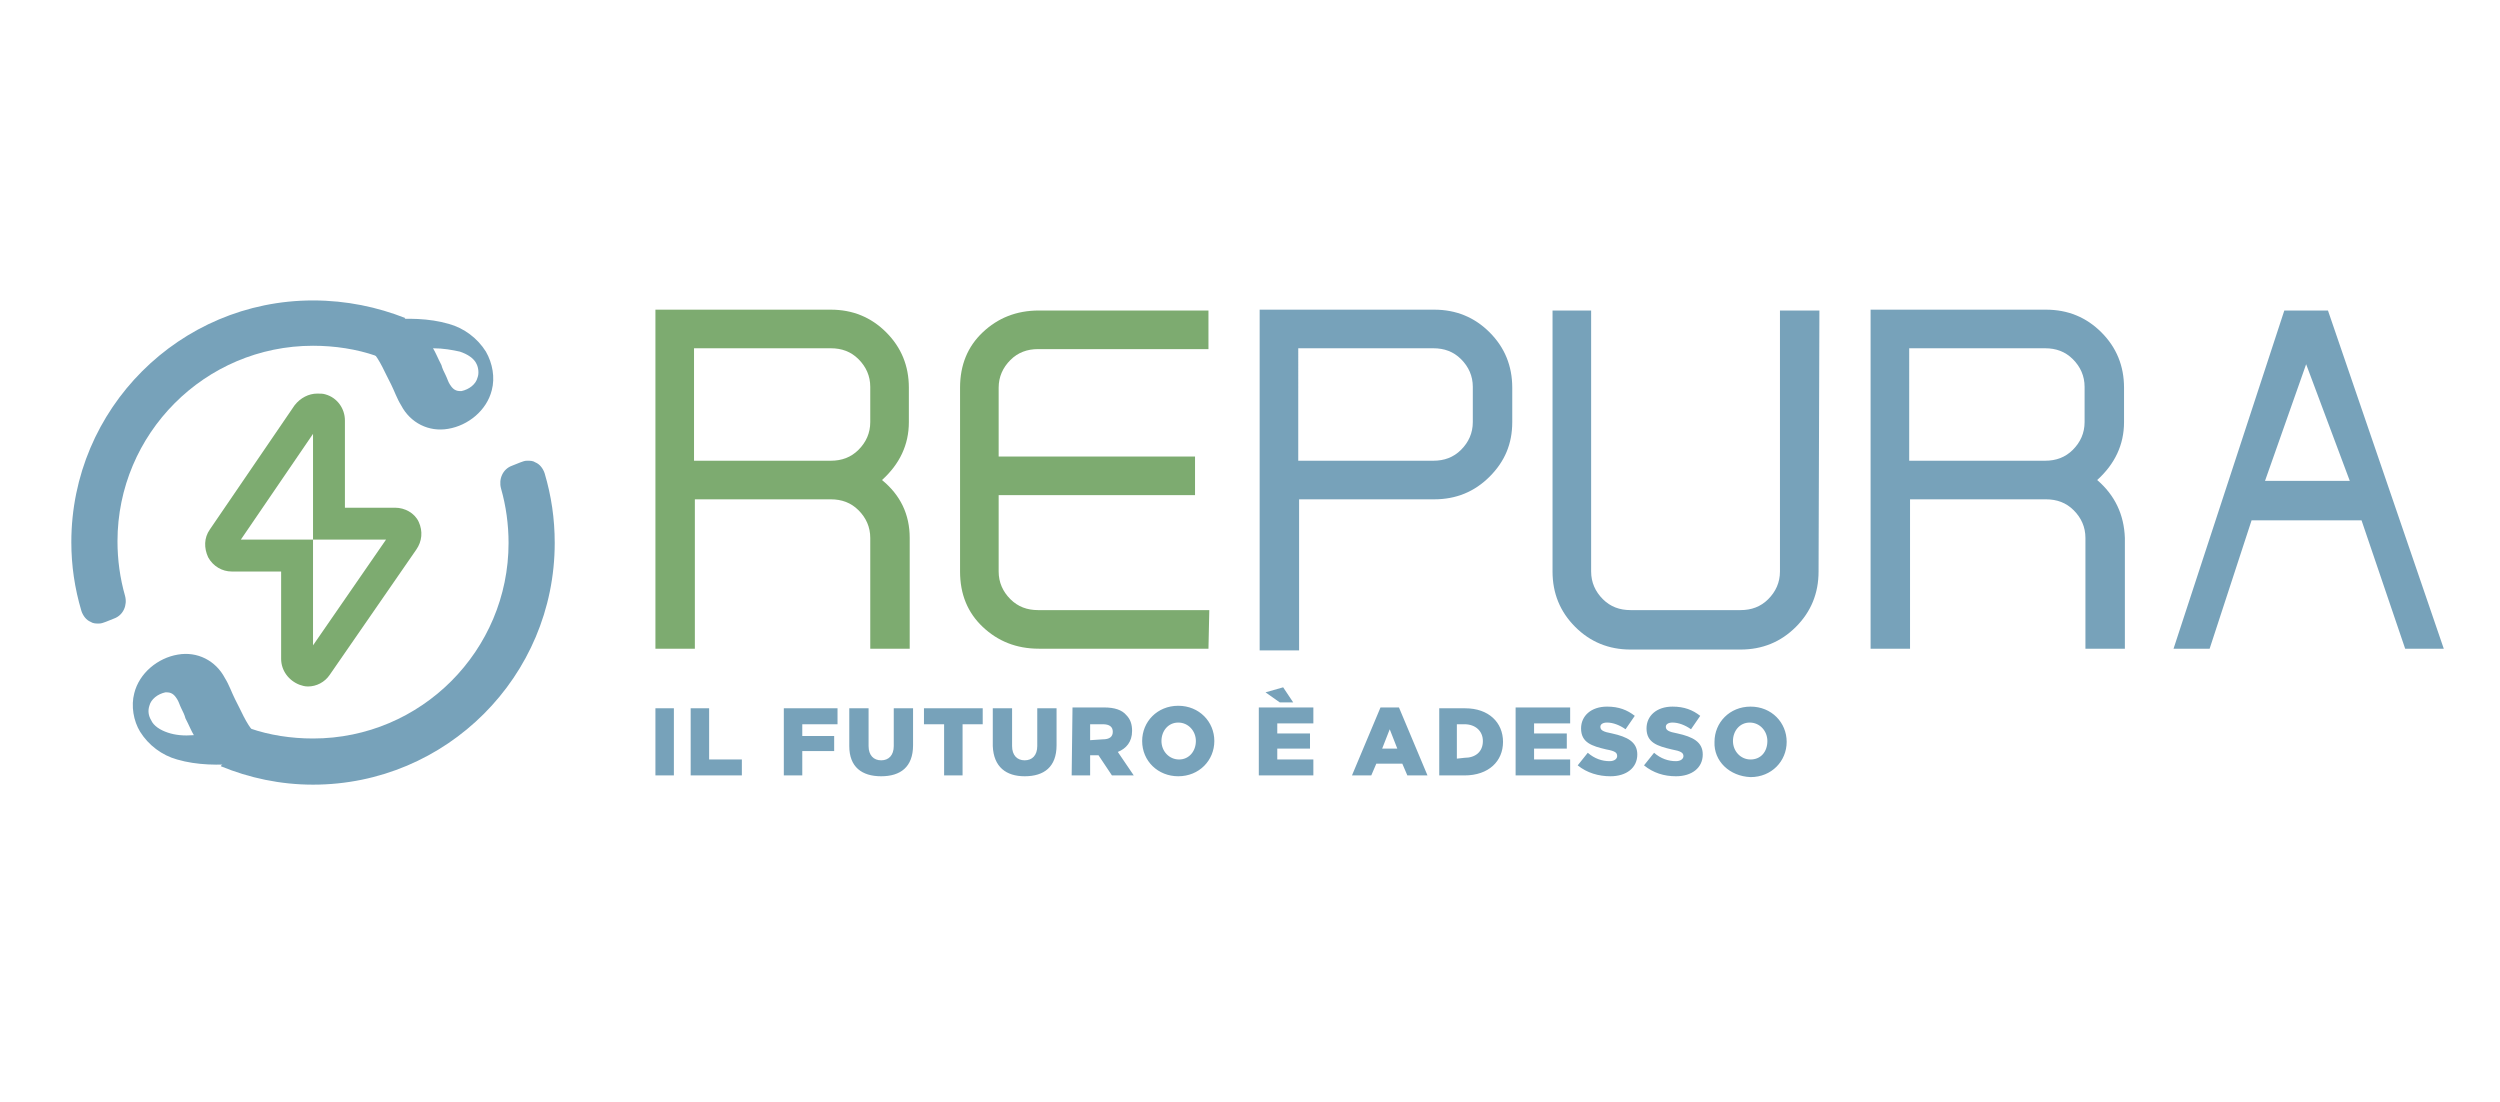
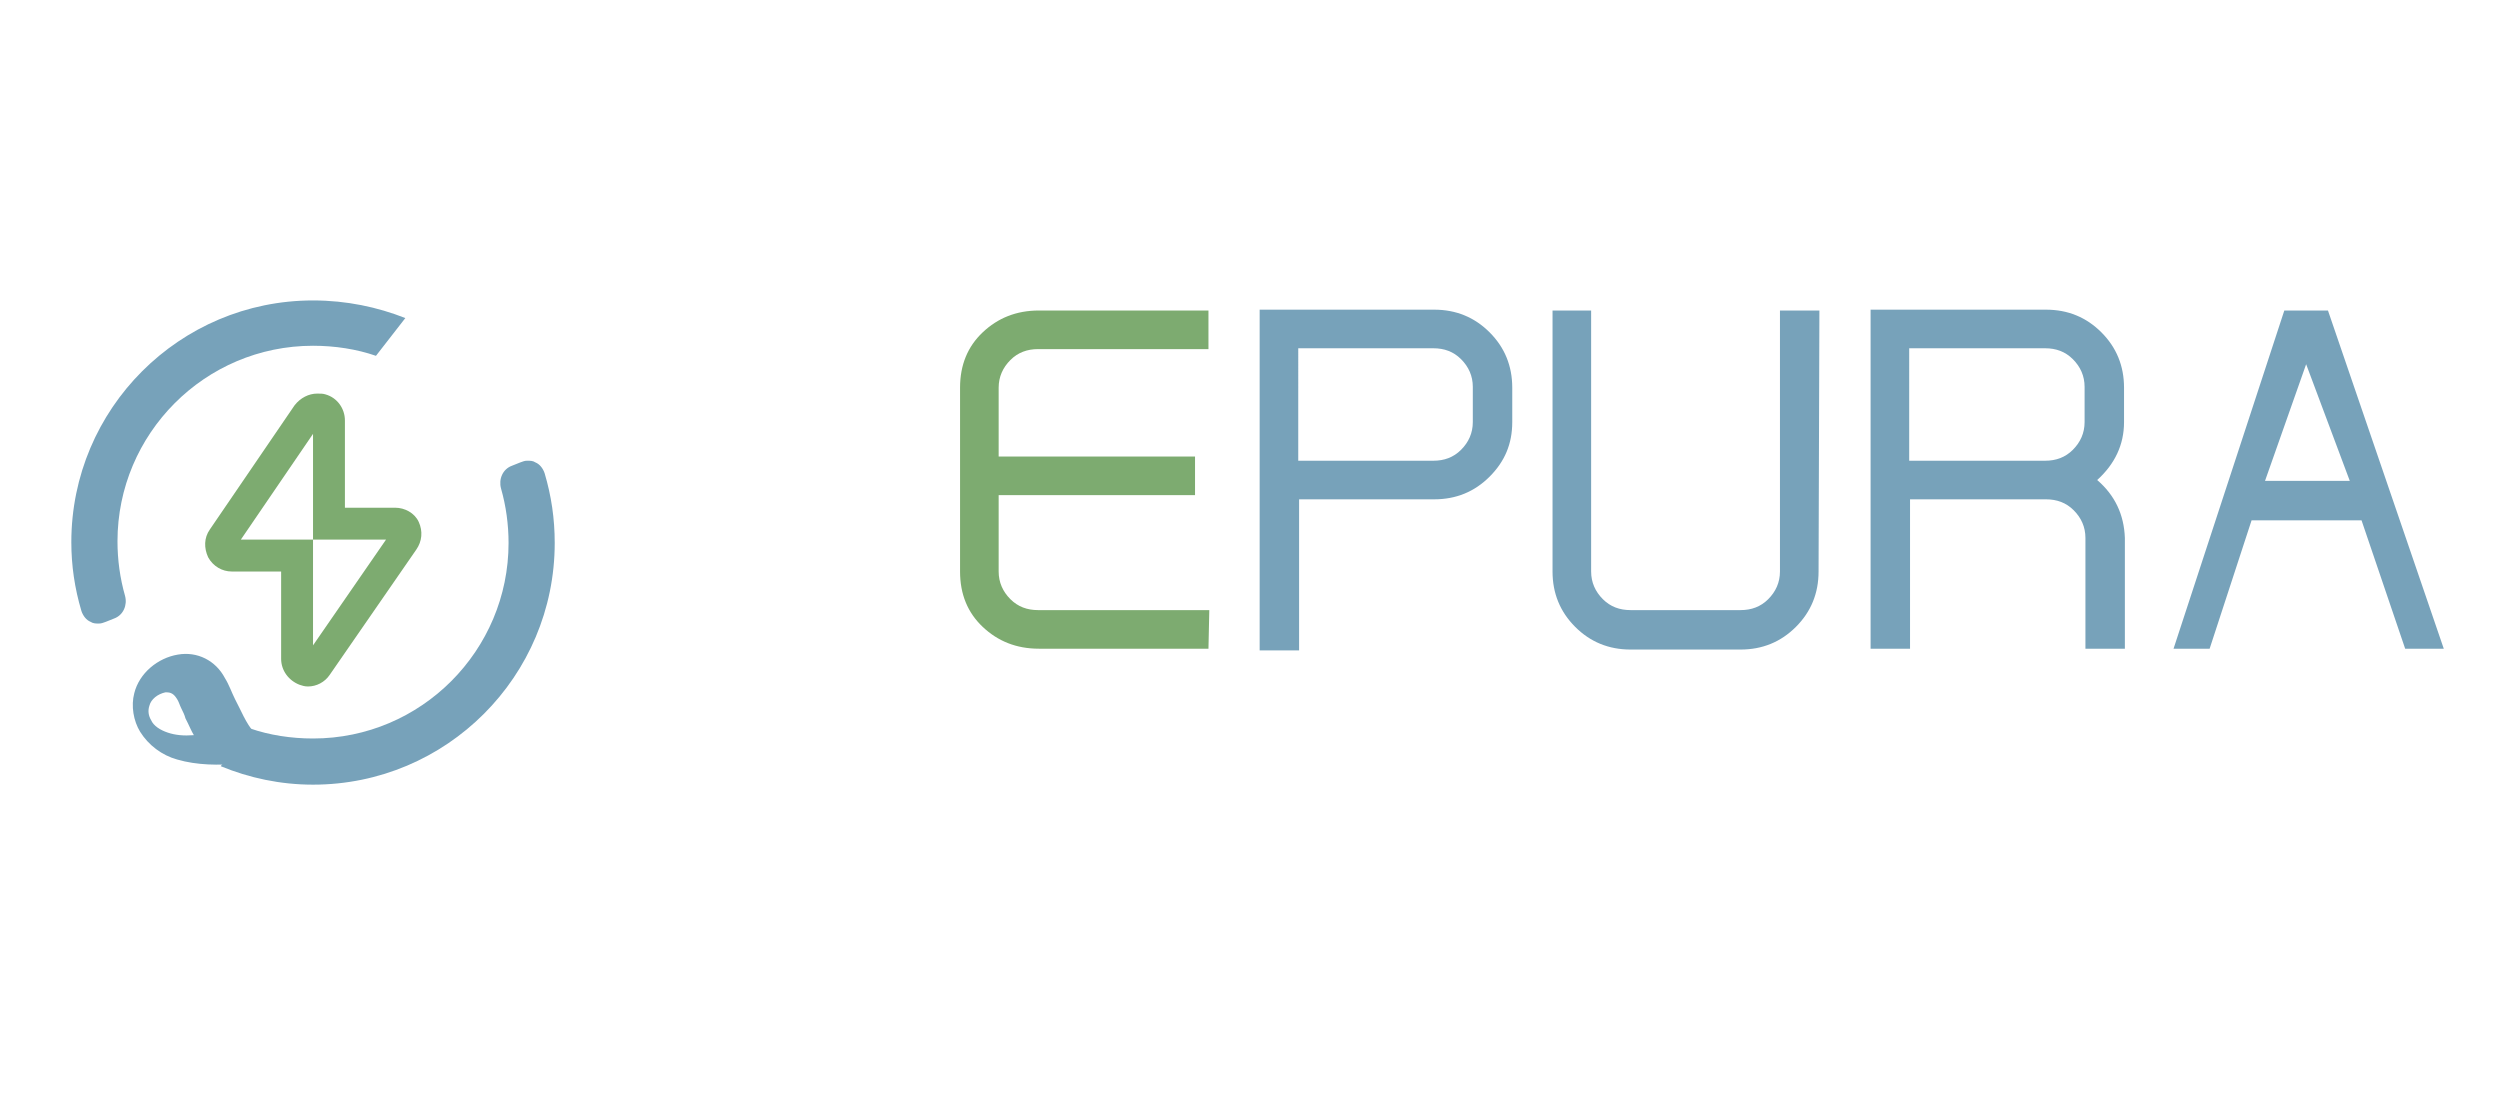
<svg xmlns="http://www.w3.org/2000/svg" xmlns:xlink="http://www.w3.org/1999/xlink" id="Livello_2_00000169519841811883532960000017277115614655361720_" x="0px" y="0px" viewBox="0 0 297.9 131.3" style="enable-background:new 0 0 297.9 131.3;" xml:space="preserve">
  <style type="text/css">	.st0{display:none;}	.st1{display:inline;}	.st2{clip-path:url(#SVGID_00000062904579972479299210000013492206212282731417_);}	.st3{fill:#77A2BA;}	.st4{fill:#BB5B5C;}	.st5{display:inline;fill:#BB5B5C;}	.st6{clip-path:url(#SVGID_00000013887394177449011560000006449778145053689533_);}	.st7{fill:#7DAB70;}	.st8{display:inline;fill:#77A2BA;}	.st9{clip-path:url(#SVGID_00000031907859522643846320000015374117631778098603_);}	.st10{clip-path:url(#SVGID_00000066493188405348624090000001439688953995918498_);}	.st11{clip-path:url(#SVGID_00000071560025133990927780000011602722893276266903_);}	.st12{clip-path:url(#SVGID_00000015355322394464974990000014056893838131560603_);}	.st13{fill:#FFFFFF;}	.st14{clip-path:url(#SVGID_00000031203824348074839720000010664798128093980037_);}</style>
  <g id="Livello_1-2" class="st0">
    <g class="st1">
      <defs>
        <rect id="SVGID_1_" x="-64.4" y="-1196.9" width="1280" height="5600" />
      </defs>
      <clipPath id="SVGID_00000096029334396982389080000002749594341277282719_">
        <use xlink:href="#SVGID_1_" style="overflow:visible;" />
      </clipPath>
      <g style="clip-path:url(#SVGID_00000096029334396982389080000002749594341277282719_);">
        <path class="st3" d="M162.9,93.1c1.8,0,3.2-0.7,4.2-1.5v-4.4h-4.5v2h1.9v1.2c-0.4,0.3-0.9,0.4-1.6,0.4c-1.5,0-2.6-1.1-2.6-2.7v0    c0-1.5,1.1-2.7,2.5-2.7c1,0,1.6,0.3,2.4,0.9l1.6-1.9c-1-0.9-2.2-1.4-3.9-1.4c-3,0-5.2,2.2-5.2,5.1v0    C157.6,91,159.8,93,162.9,93.1 M147.9,92.8h7.9v-2.3h-5.2V89h4.7v-2.1h-4.7v-1.5h5.1v-2.3h-7.8L147.9,92.8L147.9,92.8z     M138.5,92.8h7.4v-2.4h-4.7v-7.4h-2.7L138.5,92.8L138.5,92.8z M130.4,87.8v-2.3h1.8c0.9,0,1.5,0.4,1.5,1.2v0    c0,0.7-0.5,1.2-1.4,1.2L130.4,87.8L130.4,87.8z M127.7,92.8h2.7v-2.9h1.2l2,2.9h3.1l-2.3-3.4c1.2-0.5,2-1.5,2-3v0    c0-1-0.3-1.7-0.9-2.3c-0.6-0.7-1.7-1.1-3.2-1.1h-4.6L127.7,92.8L127.7,92.8z M122.4,92.8h2.7v-9.7h-2.7V92.8z M114,89l1.1-2.8    l1.1,2.8H114L114,89z M109.7,92.8h2.8l0.7-1.7h3.8l0.7,1.7h2.9l-4.1-9.8h-2.6L109.7,92.8L109.7,92.8z" />
        <path class="st4" d="M176.3,72.6v4.7h-21.8c-2.7,0-5-0.9-6.8-2.7c-1.8-1.8-2.7-4-2.7-6.8V45.6c0-2.7,0.9-5,2.7-6.7    s4.1-2.7,6.8-2.7h21.8v4.7h-21.8c-1.3,0-2.4,0.4-3.4,1.3c-0.9,0.9-1.4,2-1.4,3.3v22.3c0,1.3,0.5,2.4,1.4,3.3    c0.9,0.9,2,1.4,3.4,1.4L176.3,72.6L176.3,72.6z" />
        <path class="st4" d="M211.8,72.6v4.7h-21.8c-2.7,0-5-0.9-6.8-2.7c-1.8-1.8-2.7-4-2.7-6.8V45.6c0-2.7,0.9-5,2.7-6.7    s4.1-2.7,6.8-2.7h21.8v4.7h-21.8c-1.3,0-2.4,0.4-3.4,1.3c-0.9,0.9-1.4,2-1.4,3.3v22.3c0,1.3,0.5,2.4,1.4,3.3s2,1.4,3.4,1.4    L211.8,72.6L211.8,72.6z" />
      </g>
    </g>
    <polygon class="st5" points="142.5,77.3 128.6,36.2 123.3,36.2 109.9,77.3 114.3,77.3 119.4,61.7 121,57 126,42.8 131.2,57   131.9,59 123.3,59 122.2,62.3 133,62.3 138.1,77.3  " />
    <polygon class="st5" points="248.7,77.3 234.7,36.3 229.5,36.3 216.1,77.3 220.5,77.3 225.6,61.7 227.1,57 232.1,42.9 237.3,57   238,59 229.5,59 228.3,62.3 239.2,62.3 244.3,77.3  " />
    <g class="st1">
      <defs>
        <rect id="SVGID_00000160172869587604880650000006610651312897085594_" x="-64.4" y="-1196.9" width="1280" height="5600" />
      </defs>
      <clipPath id="SVGID_00000152229594016958856250000016681010011167327118_">
        <use xlink:href="#SVGID_00000160172869587604880650000006610651312897085594_" style="overflow:visible;" />
      </clipPath>
      <g style="clip-path:url(#SVGID_00000152229594016958856250000016681010011167327118_);">
        <path class="st7" d="M62.6,70.2v20.2h0c0.1,1.4,1.2,2.5,2.6,2.5s2.6-1.1,2.6-2.5h0V71C66.2,70.6,64.4,70.3,62.6,70.2" />
        <path class="st7" d="M67.9,53.9V36.3h-5.3v17C64.4,53.4,66.2,53.6,67.9,53.9" />
        <path class="st4" d="M96.2,58.7V38.9h0c-0.1-1.4-1.2-2.5-2.6-2.5s-2.6,1.1-2.6,2.5h0v20.8C92.6,59.5,94.4,59.2,96.2,58.7" />
        <path class="st4" d="M90.9,76.5v16.4h5.3V75.8C94.4,76.2,92.6,76.4,90.9,76.5" />
-         <path class="st3" d="M82,68.4c-2-0.5-4-1.2-6-2.2c-4.6-2.2-9.9-3.3-15.3-3.3c-0.6,0-1.1,0-1.6,0v-2.3c0.5,0,1.1,0,1.6,0    c4.6,0,9.1,1,13,2.8c2.8,1.3,5.6,2.3,8.4,2.9V68.4L82,68.4z M89,67c4.3,0,8.7-0.9,13-2.6v-5.9c-4.4,2.1-8.8,3.1-13,3.1    c-0.6,0-1.1,0-1.7-0.1V38.9h0c-0.1-1.4-1.2-2.5-2.6-2.5s-2.6,1.1-2.6,2.5h0v2.7h-0.1c0,0,0.1,0,0.1,0.1v19c-2-0.5-4-1.2-6-2.2    c-4.6-2.2-9.9-3.3-15.3-3.3c-0.6,0-1.1,0-1.6,0V36.3h-5.3v19.4c-2.1,0.4-4.2,1-6.2,1.8v5.9c1.9-0.9,4-1.6,6.2-2.1v2.2    c-2.1,0.4-4.2,1-6.2,1.8v5.9c1.9-0.9,4-1.6,6.2-2.1v18.6c0,0-0.1,0-0.1,0.1h0.1v2.7h0c0.1,1.4,1.2,2.5,2.7,2.5s2.6-1.1,2.6-2.5h0    v-22c0.5,0,1.1,0,1.6,0c4.6,0,9.1,1,13,2.8c2.8,1.3,5.6,2.3,8.4,2.9v18.9h5.3V74.7c0.6,0,1.1,0.1,1.7,0.1c4.3,0,8.7-0.9,13-2.6    v-5.9c-4.4,2.1-8.8,3.1-13,3.1c-0.6,0-1.1,0-1.7-0.1V67C87.9,67,88.4,67,89,67" />
      </g>
    </g>
    <rect x="176.3" y="88.1" class="st8" width="72.2" height="4.7" />
  </g>
  <g id="Livello_1-2_00000035508992932231294580000002237149003493616288_" class="st0">
    <rect x="103.8" y="67.8" class="st8" width="4.6" height="39.8" />
    <g class="st1">
      <defs>
        <rect id="SVGID_00000018234943191420019640000009813041857744579212_" x="-492.3" y="-1197" width="1280" height="5600" />
      </defs>
      <clipPath id="SVGID_00000150089562114048072270000006686095626843107756_">
        <use xlink:href="#SVGID_00000018234943191420019640000009813041857744579212_" style="overflow:visible;" />
      </clipPath>
      <g style="clip-path:url(#SVGID_00000150089562114048072270000006686095626843107756_);">
        <path class="st3" d="M134.3,81v-4.1c0-1.3-0.5-2.4-1.3-3.2c-0.9-0.9-2-1.3-3.3-1.3h-11.4v13.2h11.4c1.3,0,2.4-0.4,3.3-1.3    C133.9,83.3,134.3,82.3,134.3,81 M138.9,107.6h-4.6v-13c0-1.3-0.5-2.3-1.4-3.2c-0.9-0.9-2-1.3-3.3-1.3h-11.4v17.5h-4.6V67.8h16    c2.6,0,4.7,0.9,6.5,2.6s2.7,3.9,2.7,6.5V81c0,2.7-1.1,5-3.2,6.8c2.1,1.8,3.2,4.1,3.2,6.8L138.9,107.6L138.9,107.6z" />
      </g>
    </g>
    <polygon class="st8" points="100.2,107.6 86.6,67.9 81.5,67.9 68.6,107.6 72.8,107.6 77.8,92.5 79.3,87.9 84.1,74.2 89.2,87.9   89.8,89.8 81.5,89.8 80.4,93.1 90.9,93.1 95.9,107.6  " />
    <polygon class="st5" points="197.9,107.6 184.3,67.8 179.2,67.8 166.1,107.6 170.4,107.6 175.4,92.4 176.9,87.9 181.8,74.1   186.8,87.9 187.5,89.8 179.2,89.8 178,93 188.6,93 193.6,107.6  " />
    <g class="st1">
      <defs>
        <rect id="SVGID_00000167394804209244306940000014766732306921896100_" x="-492.3" y="-1197" width="1280" height="5600" />
      </defs>
      <clipPath id="SVGID_00000010302311364888404460000003963339584928784305_">
        <use xlink:href="#SVGID_00000167394804209244306940000014766732306921896100_" style="overflow:visible;" />
      </clipPath>
      <g style="clip-path:url(#SVGID_00000010302311364888404460000003963339584928784305_);">
        <path class="st4" d="M164.3,103h-10.2c-1.2,0-2.3-0.4-3.2-1.3s-1.4-2-1.4-3.2V67.7h-4.6v30.8c0,2.6,0.9,4.7,2.7,6.5    s4,2.6,6.5,2.6h10.2L164.3,103L164.3,103z" />
        <path class="st4" d="M222.2,87.6c2.1-1.8,3.1-4.1,3.1-6.8v-3.8c0-2.6-0.9-4.7-2.7-6.5s-4-2.6-6.5-2.6h-16.2v39.8h16.2    c2.6,0,4.7-0.9,6.5-2.6c1.8-1.8,2.7-3.9,2.7-6.5v-4.1C225.3,91.6,224.3,89.3,222.2,87.6 M220.7,80.7c0,1.3-0.5,2.4-1.3,3.2    c-0.9,0.9-2,1.3-3.3,1.3h-11.5v-13h11.5c1.3,0,2.4,0.4,3.3,1.3s1.3,2,1.3,3.2V80.7L220.7,80.7z M220.7,98.5    c0,1.3-0.5,2.4-1.3,3.2c-0.9,0.9-2,1.3-3.3,1.3h-11.5V89.8h11.5c1.3,0,2.4,0.4,3.3,1.3s1.3,2,1.3,3.2V98.5L220.7,98.5z" />
        <path class="st3" d="M169.9,42L169.9,42l-11.5-16.8v-8.9h-4.9v10.4l11.7,17l0,0.1c0.7,1,1.1,2.2,1.1,3.5c0,3.5-2.8,6.3-6.3,6.3    h-26.1c-3.5,0-6.3-2.8-6.3-6.3c0-1.3,0.4-2.5,1.1-3.5l0-0.1l11.7-17V16.3h-4.9v8.9l-11.5,16.7V42c-0.9,1.6-1.3,3.5-1.3,5.4    c0,6.2,5,11.2,11.2,11.2H160c6.2,0,11.2-5,11.2-11.2C171.2,45.4,170.7,43.6,169.9,42" />
        <path class="st3" d="M145.6,21.5c0,0.9-0.7,1.7-1.7,1.7s-1.7-0.7-1.7-1.7s0.7-1.7,1.7-1.7S145.6,20.6,145.6,21.5" />
        <path class="st4" d="M143.9,44.5c-1.5,0-2.7-1.2-2.7-2.7s1.2-2.7,2.7-2.7s2.7,1.2,2.7,2.7S145.4,44.5,143.9,44.5 M162.4,45.7    L152.9,32h-12l-9.4,13.7c-0.3,0.5-0.5,1.1-0.5,1.6c0,1.6,1.2,2.9,2.9,2.9H160c1.7,0,2.9-1.2,2.9-2.9    C162.9,46.7,162.7,46.2,162.4,45.7" />
        <path class="st3" d="M145.6,26.4c0-0.9-0.7-1.7-1.7-1.7s-1.7,0.7-1.7,1.7v2c0,0.9,0.7,1.7,1.7,1.7s1.7-0.7,1.7-1.7V26.4z" />
      </g>
    </g>
    <rect x="131.4" y="5.8" class="st8" width="31.2" height="5.1" />
    <rect x="131.4" y="13.7" class="st8" width="31.2" height="5.1" />
    <g class="st1">
      <defs>
        <rect id="SVGID_00000156576288399370646190000015980924719272479153_" x="-492.3" y="-1197" width="1280" height="5600" />
      </defs>
      <clipPath id="SVGID_00000054954127600416529530000009520289324022206650_">
        <use xlink:href="#SVGID_00000156576288399370646190000015980924719272479153_" style="overflow:visible;" />
      </clipPath>
      <g style="clip-path:url(#SVGID_00000054954127600416529530000009520289324022206650_);">
-         <path class="st3" d="M185.8,119.5v-1.7h1.3c0.7,0,1,0.3,1,0.8v0c0,0.5-0.4,0.8-1,0.8L185.8,119.5L185.8,119.5z M183.8,123.1h1.9    V121h0.8l1.4,2.1h2.2l-1.7-2.4c0.9-0.4,1.4-1.1,1.4-2.2v0c0-0.7-0.2-1.2-0.6-1.6c-0.5-0.5-1.2-0.8-2.3-0.8h-3.3L183.8,123.1    L183.8,123.1z M175.2,123.1h5.7v-1.7h-3.8v-1.1h3.3v-1.5h-3.3v-1.1h3.7v-1.7h-5.6V123.1L175.2,123.1z M168.3,123.1h1.9v-5.3h2.1    v-1.7h-6.1v1.7h2.1L168.3,123.1L168.3,123.1z M159.7,123.1h1.9v-5.3h2.1v-1.7h-6.1v1.7h2.1L159.7,123.1L159.7,123.1z     M149.3,123.1h5.7v-1.7h-3.8v-1.1h3.3v-1.5h-3.3v-1.1h3.7v-1.7h-5.6V123.1L149.3,123.1z M142.1,121.5v-1.3h1.5c0.7,0,1,0.2,1,0.6    v0c0,0.4-0.3,0.6-0.9,0.6H142.1z M142.1,118.9v-1.2h1.3c0.6,0,0.9,0.2,0.9,0.6v0c0,0.4-0.3,0.6-0.9,0.6H142.1L142.1,118.9z     M140.2,123.1h3.6c1.7,0,2.6-0.7,2.6-1.9v0c0-0.9-0.5-1.4-1.4-1.7c0.6-0.3,1.1-0.8,1.1-1.6v0c0-0.5-0.2-0.8-0.5-1.1    c-0.4-0.4-1-0.6-1.9-0.6h-3.6L140.2,123.1L140.2,123.1z M126.8,123.1h5.7v-1.7h-3.8v-1.1h3.3v-1.5h-3.3v-1.1h3.7v-1.7h-5.6V123.1    L126.8,123.1z M119.5,123.1h1.8l2.8-7H122l-1.6,4.4l-1.6-4.4h-2.2L119.5,123.1L119.5,123.1z M112,123.1h2v-7h-2V123.1z     M103.8,123.1h5.3v-1.7h-3.4v-5.3h-1.9V123.1z" />
-       </g>
+         </g>
    </g>
  </g>
  <g id="Livello_1-2_00000057118241374434461640000012442926259991941557_">
    <g>
      <defs>
        <rect id="SVGID_00000158012130665227137520000011048091518834292398_" x="-913.9" y="-1196.6" width="1280" height="5600" />
      </defs>
      <clipPath id="SVGID_00000163768308570460015580000016583000315585932939_">
        <use xlink:href="#SVGID_00000158012130665227137520000011048091518834292398_" style="overflow:visible;" />
      </clipPath>
      <g style="clip-path:url(#SVGID_00000163768308570460015580000016583000315585932939_);">
-         <path class="st7" d="M103.7,50.3c0,1.3-0.5,2.4-1.4,3.3c-0.9,0.9-2,1.3-3.3,1.3H82.7V41.5H99c1.3,0,2.4,0.4,3.3,1.3    s1.4,2,1.4,3.3V50.3L103.7,50.3z M105.1,57.2c2.1-1.9,3.2-4.2,3.2-6.9v-4.1c0-2.6-0.9-4.8-2.7-6.6s-4-2.7-6.6-2.7H78.1v40.4h4.7    V59.5H99c1.3,0,2.4,0.4,3.3,1.3c0.9,0.9,1.4,2,1.4,3.3v13.2h4.7V64.1C108.4,61.3,107.3,59,105.1,57.2" />
        <path class="st3" d="M175.5,50.3c0,1.3-0.5,2.4-1.4,3.3s-2,1.3-3.3,1.3h-16.1V41.5h16.1c1.3,0,2.4,0.4,3.3,1.3s1.4,2,1.4,3.3    V50.3z M180.2,50.3v-4.1c0-2.6-0.9-4.8-2.7-6.6c-1.8-1.8-4-2.7-6.6-2.7h-20.8v40.6h4.7v-18h16.1c2.6,0,4.8-0.9,6.6-2.7    S180.2,52.9,180.2,50.3" />
        <path class="st3" d="M248.4,50.3c0,1.3-0.5,2.4-1.4,3.3c-0.9,0.9-2,1.3-3.3,1.3h-16.2V41.5h16.2c1.3,0,2.4,0.4,3.3,1.3    c0.9,0.9,1.4,2,1.4,3.3V50.3L248.4,50.3z M249.9,57.2c2.1-1.9,3.2-4.2,3.2-6.9v-4.1c0-2.6-0.9-4.8-2.7-6.6s-4-2.7-6.6-2.7h-20.9    v40.4h4.7V59.5h16.2c1.3,0,2.4,0.4,3.3,1.3c0.9,0.9,1.4,2,1.4,3.3v13.2h4.7V64.1C253.1,61.3,252,59,249.9,57.2" />
      </g>
    </g>
    <path class="st3" d="M280,57.3h-10.1l4.9-13.9L280,57.3z M291.2,77.3L277.4,37h-5.2l-13.2,40.3h4.3l5-15.3h13.1l5.2,15.3H291.2  L291.2,77.3z" />
    <g>
      <defs>
        <rect id="SVGID_00000080902300581872224610000007728680467579603863_" x="-913.9" y="-1196.6" width="1280" height="5600" />
      </defs>
      <clipPath id="SVGID_00000116926338088572757500000001833311168488906382_">
        <use xlink:href="#SVGID_00000080902300581872224610000007728680467579603863_" style="overflow:visible;" />
      </clipPath>
      <g style="clip-path:url(#SVGID_00000116926338088572757500000001833311168488906382_);">
        <path class="st7" d="M123.7,72.7c-1.3,0-2.4-0.4-3.3-1.3c-0.9-0.9-1.4-2-1.4-3.3v-9.1h23.4v-4.6H119v-8.2c0-1.3,0.5-2.4,1.4-3.3    c0.9-0.9,2-1.3,3.3-1.3H144v-4.6h-20.2c-2.7,0-4.9,0.9-6.7,2.6c-1.8,1.7-2.7,3.9-2.7,6.6v21.9c0,2.7,0.9,4.9,2.7,6.6    c1.8,1.7,4,2.6,6.7,2.6H144l0.1-4.6L123.7,72.7L123.7,72.7z" />
        <path class="st3" d="M216.8,37h-4.7v31.1c0,1.3-0.5,2.4-1.4,3.3s-2,1.3-3.3,1.3h-13.1c-1.3,0-2.4-0.4-3.3-1.3s-1.4-2-1.4-3.3V37    H185v31.1c0,2.6,0.9,4.8,2.7,6.6s4,2.7,6.6,2.7h13.1c2.6,0,4.8-0.9,6.6-2.7s2.7-4,2.7-6.6L216.8,37L216.8,37z" />
-         <path class="st3" d="M208.6,90.5c-1.2,0-2.1-1-2.1-2.2v0c0-1.2,0.8-2.2,2-2.2s2.1,1,2.1,2.2v0C210.6,89.6,209.8,90.5,208.6,90.5     M208.6,92.6c2.5,0,4.3-1.9,4.3-4.2v0c0-2.3-1.8-4.2-4.3-4.2s-4.3,1.9-4.3,4.2v0C204.2,90.7,206.1,92.5,208.6,92.6 M199.7,92.5    c1.9,0,3.2-1,3.2-2.6v0c0-1.5-1.2-2.1-3-2.5c-1.1-0.2-1.4-0.4-1.4-0.8v0c0-0.3,0.3-0.5,0.8-0.5c0.7,0,1.5,0.3,2.2,0.8l1.1-1.6    c-0.9-0.7-1.9-1.1-3.3-1.1c-1.9,0-3.1,1.1-3.1,2.6v0c0,1.7,1.3,2.1,3,2.5c1.1,0.2,1.4,0.4,1.4,0.8v0c0,0.3-0.3,0.6-0.9,0.6    c-0.9,0-1.8-0.3-2.6-1l-1.2,1.5C197,92.1,198.3,92.5,199.7,92.5 M191.9,92.5c1.9,0,3.2-1,3.2-2.6v0c0-1.5-1.2-2.1-3-2.5    c-1.1-0.2-1.4-0.4-1.4-0.8v0c0-0.3,0.3-0.5,0.8-0.5c0.7,0,1.5,0.3,2.2,0.8l1.1-1.6c-0.9-0.7-1.9-1.1-3.3-1.1    c-1.9,0-3.1,1.1-3.1,2.6v0c0,1.7,1.3,2.1,3,2.5c1.1,0.2,1.3,0.4,1.3,0.8v0c0,0.3-0.3,0.6-0.9,0.6c-0.9,0-1.8-0.3-2.6-1l-1.2,1.5    C189.1,92.1,190.5,92.5,191.9,92.5 M180.6,92.4h6.5v-1.9h-4.3v-1.3h3.9v-1.8h-3.9v-1.2h4.3v-1.9h-6.5L180.6,92.4L180.6,92.4z     M173.6,90.4v-4.1h0.9c1.3,0,2.2,0.8,2.2,2v0c0,1.3-0.9,2-2.2,2L173.6,90.4L173.6,90.4z M171.4,92.4h3.1c2.9,0,4.6-1.7,4.6-4v0    c0-2.3-1.7-4-4.5-4h-3.1V92.4L171.4,92.4z M164.7,89.2l0.9-2.3l0.9,2.3H164.7L164.7,89.2z M161.1,92.4h2.3l0.6-1.4h3.1l0.6,1.4    h2.4l-3.4-8.1h-2.2L161.1,92.4L161.1,92.4z M150,92.4h6.5v-1.9h-4.3v-1.3h3.9v-1.8h-3.9v-1.2h4.3v-1.9H150L150,92.4L150,92.4z     M152.9,81.9l-2.1,0.6l1.7,1.2h1.6L152.9,81.9z M140.5,90.5c-1.2,0-2.1-1-2.1-2.2v0c0-1.2,0.8-2.2,2-2.2s2.1,1,2.1,2.2v0    C142.5,89.5,141.7,90.5,140.5,90.5 M140.4,92.5c2.5,0,4.3-1.9,4.3-4.2v0c0-2.3-1.8-4.2-4.3-4.2s-4.3,1.9-4.3,4.2v0    C136.1,90.7,138,92.5,140.4,92.5 M129.9,88.2v-1.9h1.5c0.8,0,1.2,0.3,1.2,0.9v0c0,0.6-0.4,0.9-1.2,0.9L129.9,88.2L129.9,88.2z     M127.7,92.4h2.2v-2.4h1l1.6,2.4h2.6l-1.9-2.8c1-0.4,1.7-1.2,1.7-2.5v0c0-0.8-0.2-1.4-0.7-1.9c-0.5-0.6-1.4-0.9-2.6-0.9h-3.8    L127.7,92.4L127.7,92.4z M122.1,92.5c2.3,0,3.8-1.1,3.8-3.7v-4.4h-2.3v4.5c0,1.1-0.6,1.7-1.5,1.7s-1.5-0.6-1.5-1.7v-4.5h-2.3v4.5    C118.4,91.4,119.9,92.5,122.1,92.5 M112.5,92.4h2.2v-6.1h2.4v-1.9h-7v1.9h2.4V92.4z M105,92.5c2.3,0,3.8-1.1,3.8-3.7v-4.4h-2.3    v4.5c0,1.1-0.6,1.7-1.5,1.7s-1.5-0.6-1.5-1.7v-4.5h-2.3v4.5C101.2,91.4,102.7,92.5,105,92.5 M93.4,92.4h2.2v-2.9h3.8v-1.8h-3.8    v-1.4h4.2v-1.9h-6.4V92.4L93.4,92.4z M82.3,92.4h6.1v-1.9h-3.9v-6.1h-2.2V92.4L82.3,92.4z M78.1,92.4h2.2v-8h-2.2V92.4z" />
        <path class="st7" d="M37.3,76.9V64.3h-8.6l8.6-12.6v12.6H46L37.3,76.9z M49.9,62.2c-0.5-1.1-1.7-1.7-2.8-1.7h-6V50.1    c0-1.4-0.9-2.7-2.3-3.1c-0.3-0.1-0.6-0.1-1-0.1c-1,0-2,0.5-2.7,1.4L25,63.1c-0.7,1-0.7,2.2-0.2,3.3c0.6,1.1,1.7,1.7,2.8,1.7h5.9    v10.4c0,1.4,0.9,2.6,2.2,3.1c0.3,0.1,0.6,0.2,1,0.2c1,0,2-0.5,2.6-1.4l10.3-14.9C50.3,64.5,50.4,63.3,49.9,62.2" />
-         <path class="st3" d="M56.9,45c-0.2,0.8-1,1.4-1.9,1.6c-0.1,0-0.2,0-0.2,0c-0.7,0-1-0.5-1.2-0.8c-0.2-0.3-0.3-0.7-0.5-1.1    c-0.2-0.4-0.4-0.8-0.5-1.2c-0.1-0.2-0.2-0.4-0.3-0.6c-0.2-0.4-0.4-0.9-0.7-1.4c1.2,0,2.3,0.2,3.2,0.4c0.9,0.3,1.7,0.8,2,1.5    C57,43.8,57.1,44.5,56.9,45 M57.9,41.9c-1-1.6-2.6-2.8-4.4-3.3c-2.4-0.7-5-0.7-7.4-0.5c-1.8,0.2-3.6,0.6-5.4,1    c2.2,1,3.6,2.7,3.6,2.7c1,1.1,1.6,2.7,2.3,4c0.4,0.8,0.7,1.7,1.2,2.5c1.1,2.1,3.3,3.2,5.6,2.8c2.4-0.4,4.6-2.2,5.2-4.6    C59,45,58.7,43.3,57.9,41.9" />
        <path class="st3" d="M37.3,35.8c-15.9,0-28.8,12.9-28.8,28.8c0,2.8,0.4,5.5,1.2,8.2c0.2,0.6,0.6,1.1,1.1,1.3    c0.3,0.2,0.6,0.2,1,0.2c0.3,0,0.5-0.1,0.8-0.2l1-0.4c1.1-0.4,1.6-1.6,1.3-2.7c-0.6-2.1-0.9-4.3-0.9-6.5    c0-12.8,10.4-23.3,23.3-23.3c2.6,0,5.2,0.4,7.5,1.2l3.5-4.5C45,36.6,41.3,35.8,37.3,35.8" />
        <path class="st3" d="M64.9,56.4c-0.2-0.6-0.6-1.1-1.1-1.3c-0.3-0.2-0.6-0.2-1-0.2c-0.3,0-0.5,0.1-0.8,0.2l-1,0.4    c-1.1,0.4-1.6,1.6-1.3,2.7c0.6,2.1,0.9,4.3,0.9,6.5c0,12.8-10.4,23.3-23.3,23.3c-2.6,0-5.2-0.4-7.5-1.2l-3.5,4.5    c3.4,1.4,7.1,2.2,11,2.2c15.9,0,28.8-12.9,28.8-28.8C66.1,61.8,65.7,59.1,64.9,56.4" />
        <path class="st3" d="M20,87.3c-0.9-0.3-1.7-0.8-2-1.5c-0.3-0.5-0.4-1.1-0.2-1.7c0.2-0.8,1-1.4,1.9-1.6c0.1,0,0.2,0,0.2,0    c0.7,0,1,0.5,1.2,0.8c0.2,0.3,0.3,0.7,0.5,1.1c0.2,0.4,0.4,0.8,0.5,1.2c0.1,0.2,0.2,0.4,0.3,0.6c0.2,0.4,0.4,0.9,0.7,1.4    C21.9,87.7,20.9,87.6,20,87.3 M30.3,87.3c-1-1.1-1.6-2.7-2.3-4c-0.4-0.8-0.7-1.7-1.2-2.5c-1.1-2.1-3.3-3.2-5.6-2.8    c-2.4,0.4-4.6,2.2-5.2,4.6c-0.4,1.5-0.1,3.3,0.7,4.6c1,1.6,2.6,2.8,4.4,3.3c2.4,0.7,5,0.7,7.4,0.5c1.8-0.2,3.6-0.6,5.4-1    C31.7,89,30.3,87.3,30.3,87.3" />
      </g>
    </g>
  </g>
</svg>